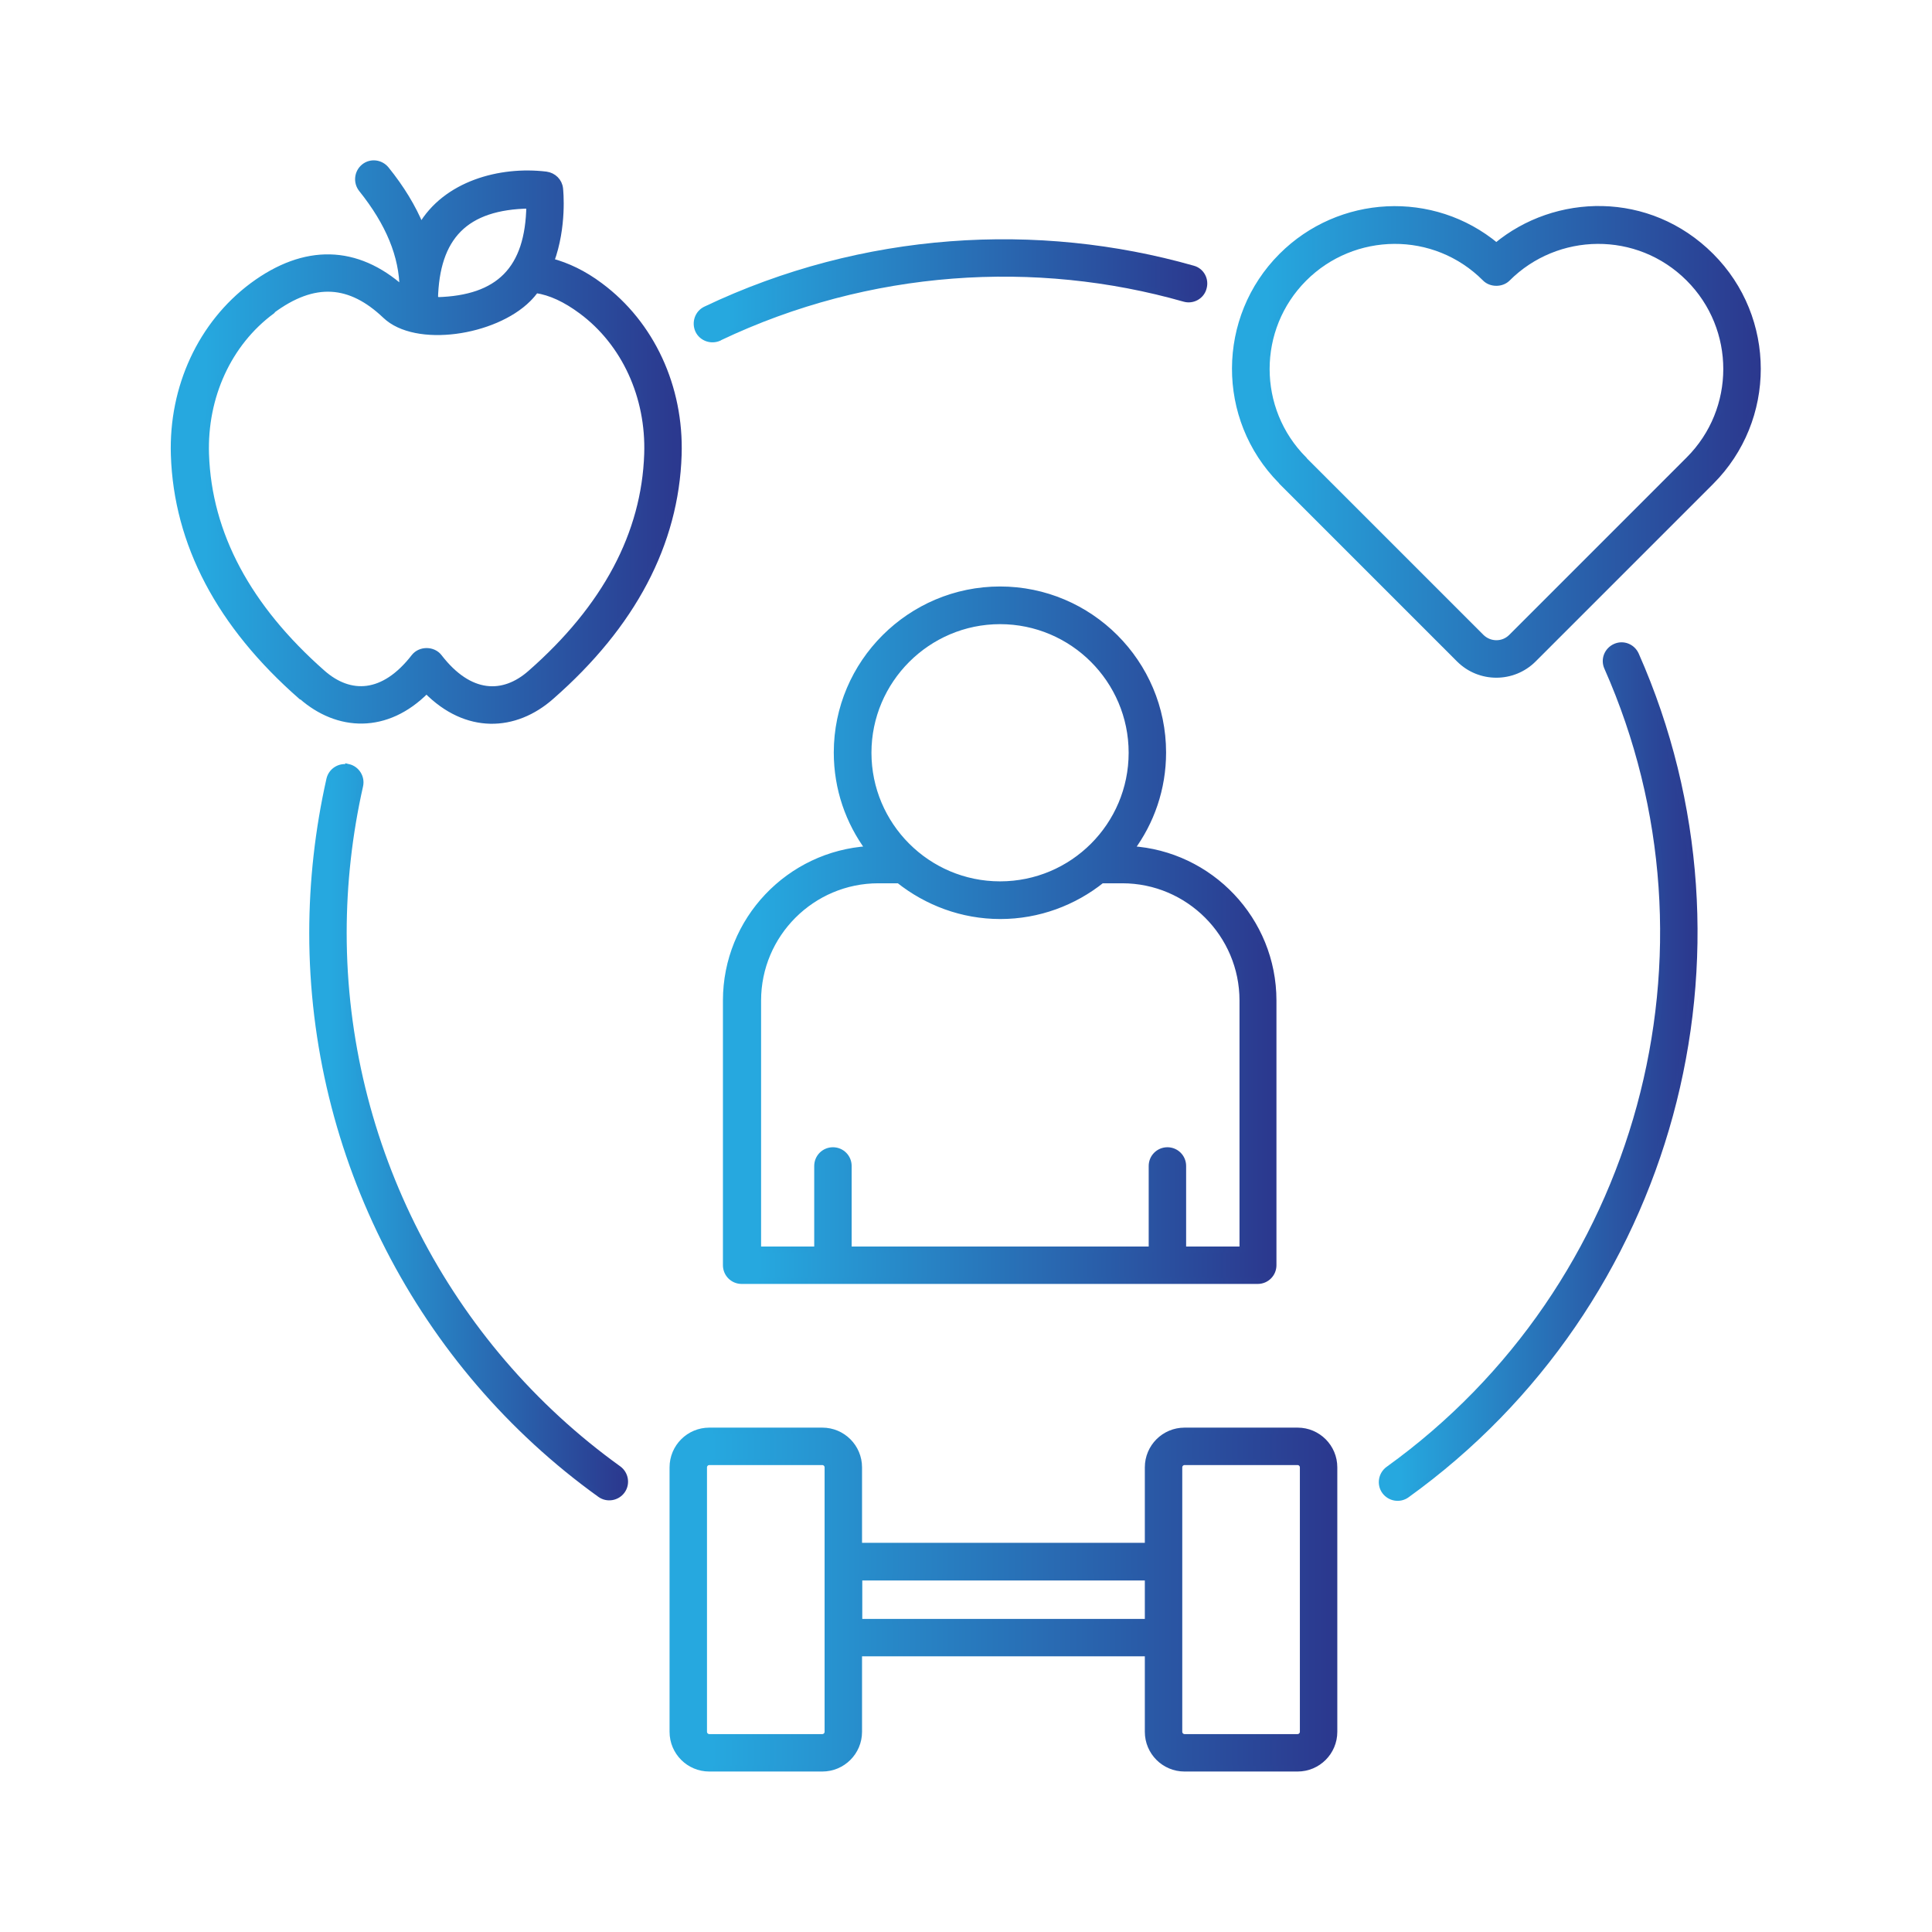
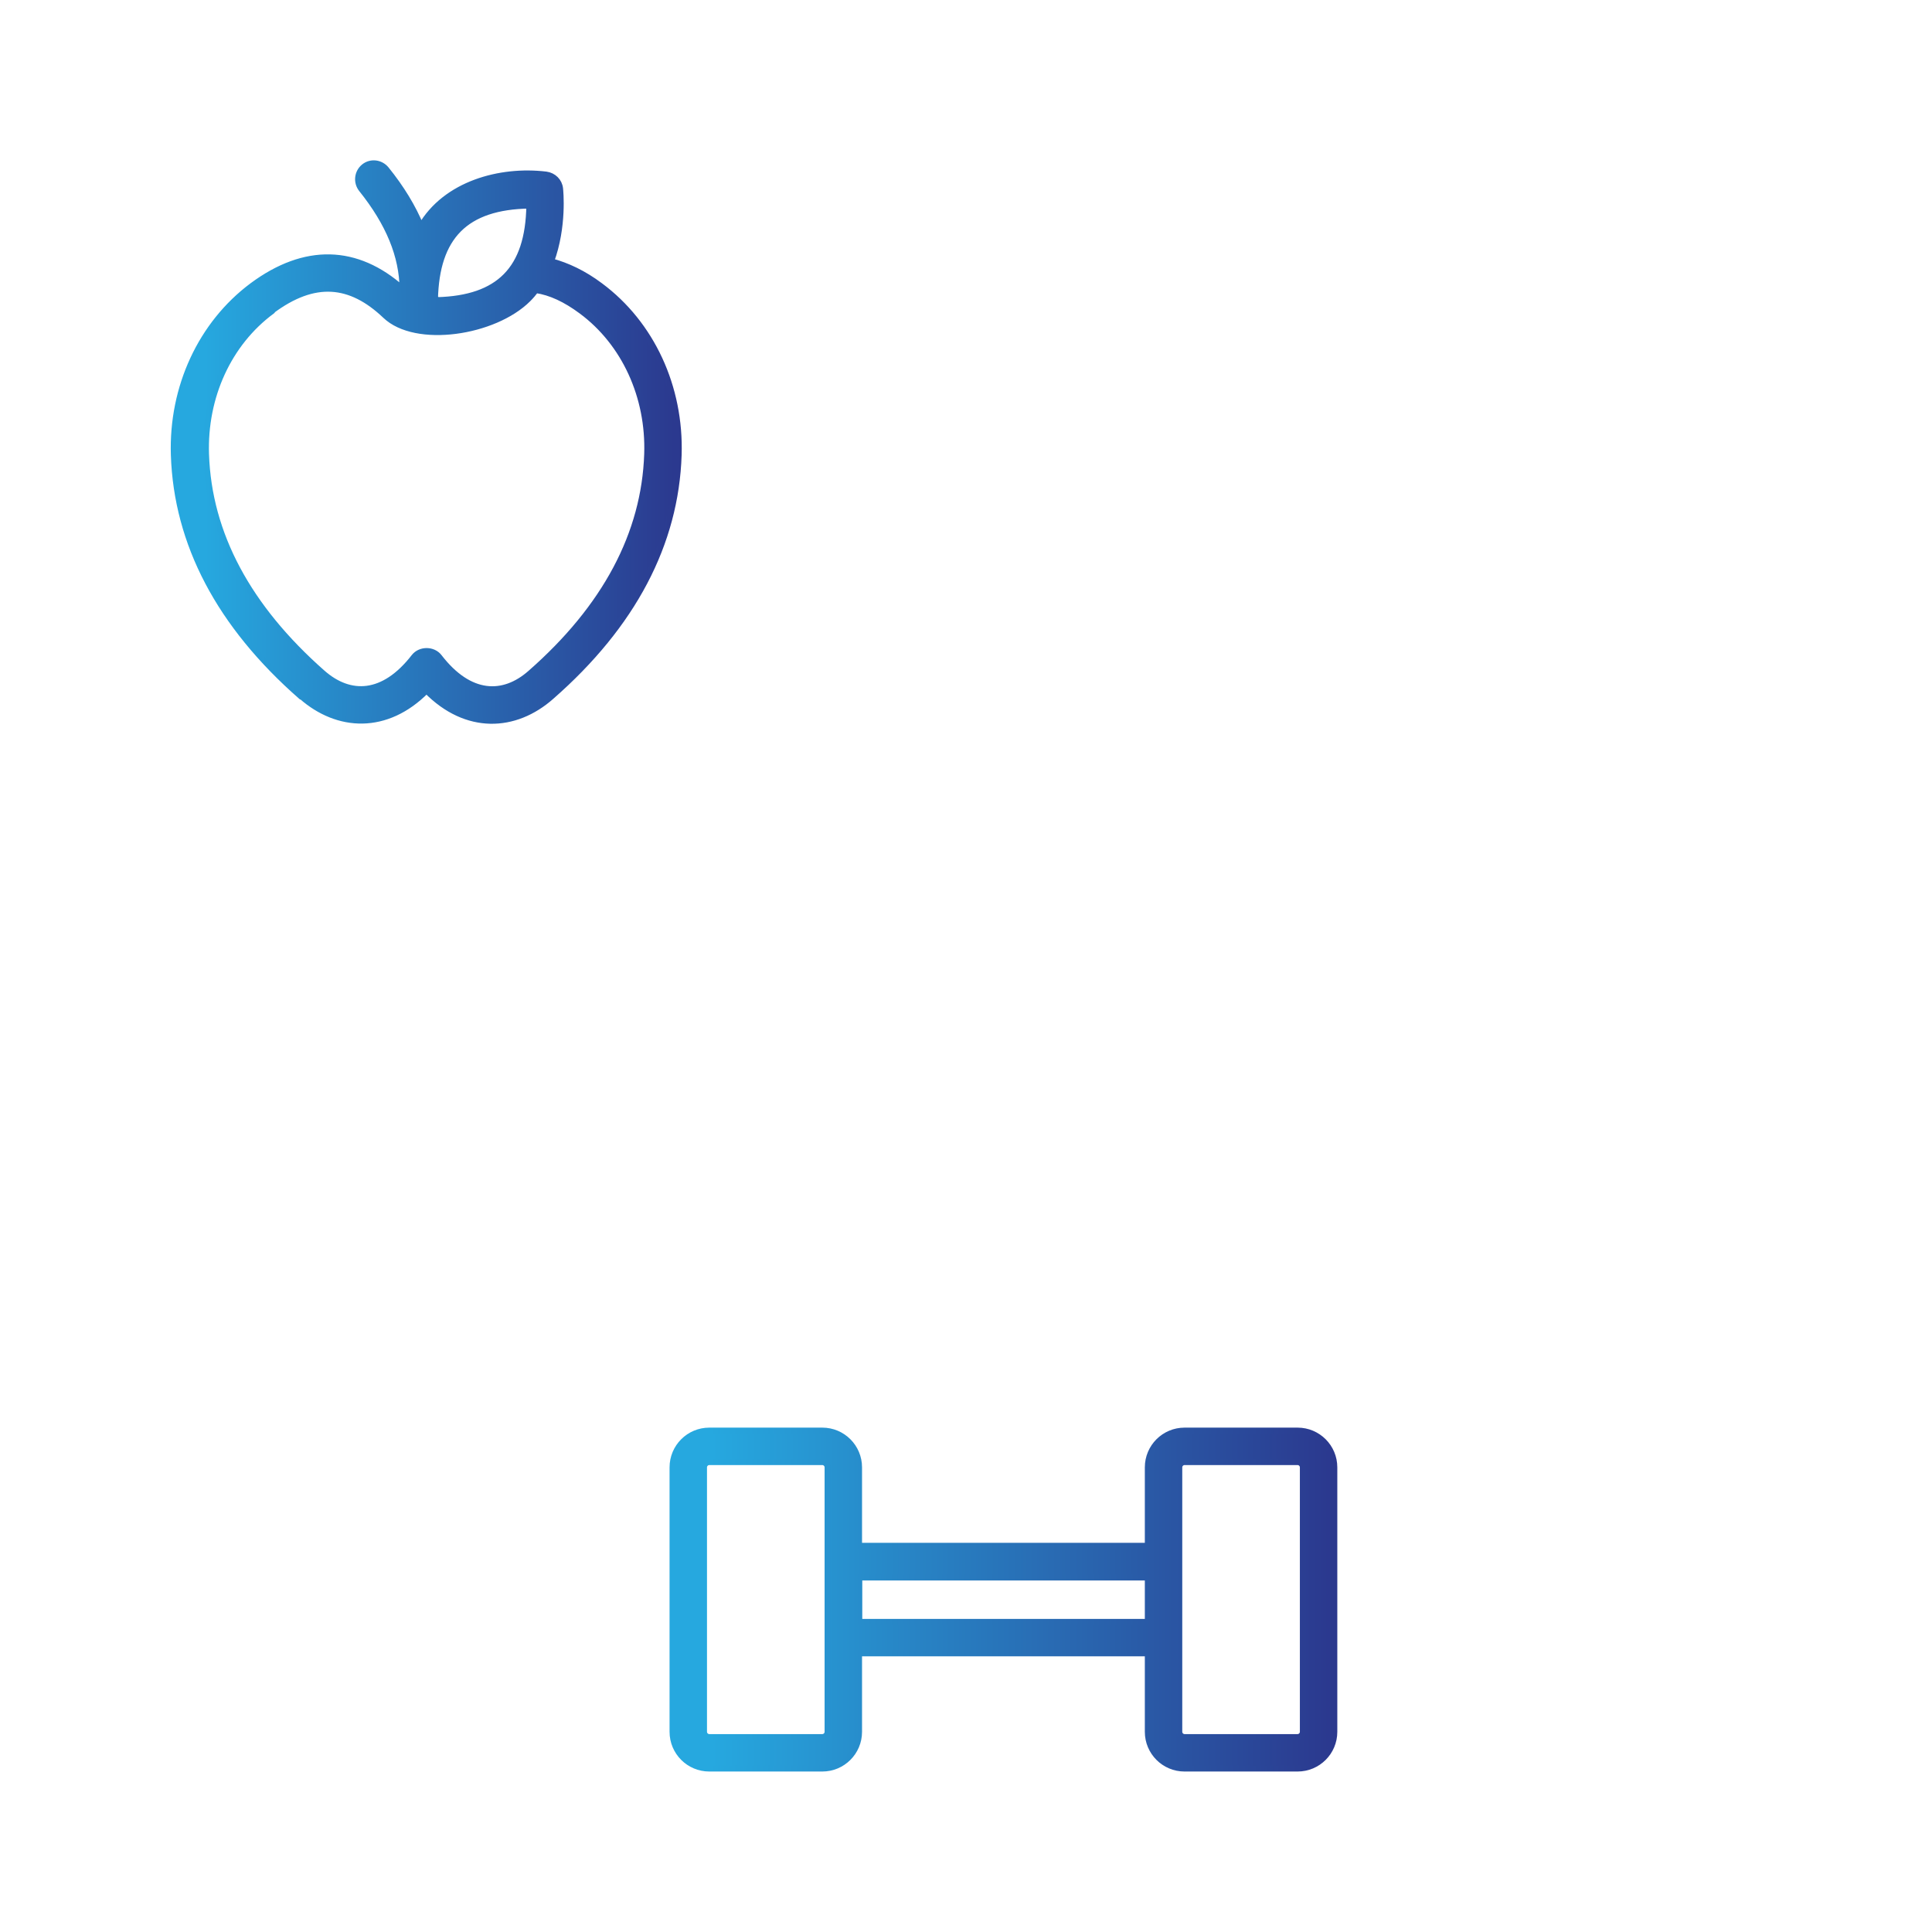
<svg xmlns="http://www.w3.org/2000/svg" xmlns:xlink="http://www.w3.org/1999/xlink" id="Layer_1" width="80" height="80" viewBox="0 0 80 80">
  <defs>
    <style>      .cls-1 {        fill: url(#linear-gradient-11);        stroke: url(#linear-gradient-12);      }      .cls-1, .cls-2, .cls-3, .cls-4, .cls-5, .cls-6, .cls-7 {        stroke-miterlimit: 10;        stroke-width: .25px;      }      .cls-2 {        fill: url(#linear-gradient-5);        stroke: url(#linear-gradient-6);      }      .cls-3 {        fill: url(#linear-gradient-7);        stroke: url(#linear-gradient-8);      }      .cls-4 {        fill: url(#linear-gradient);        stroke: url(#linear-gradient-2);      }      .cls-5 {        fill: url(#linear-gradient-13);        stroke: url(#linear-gradient-14);      }      .cls-6 {        fill: url(#linear-gradient-9);        stroke: url(#linear-gradient-10);      }      .cls-7 {        fill: url(#linear-gradient-3);        stroke: url(#linear-gradient-4);      }    </style>
    <linearGradient id="linear-gradient" x1="30.07" y1="38.73" x2="52.74" y2="38.73" gradientUnits="userSpaceOnUse">
      <stop offset=".06" stop-color="#26a8df" />
      <stop offset="1" stop-color="#2b388e" />
    </linearGradient>
    <linearGradient id="linear-gradient-2" x1="29.94" x2="52.87" xlink:href="#linear-gradient" />
    <linearGradient id="linear-gradient-3" x1="28.86" y1="12.04" x2="49.87" y2="12.04" xlink:href="#linear-gradient" />
    <linearGradient id="linear-gradient-4" x1="28.73" y1="12.04" x2="49.99" y2="12.04" xlink:href="#linear-gradient" />
    <linearGradient id="linear-gradient-5" x1="12.93" y1="46.89" x2="25.88" y2="46.89" xlink:href="#linear-gradient" />
    <linearGradient id="linear-gradient-6" x1="12.81" y1="46.89" x2="26" y2="46.89" xlink:href="#linear-gradient" />
    <linearGradient id="linear-gradient-7" x1="57.22" y1="44.37" x2="70.17" y2="44.37" xlink:href="#linear-gradient" />
    <linearGradient id="linear-gradient-8" x1="57.1" y1="44.37" x2="70.3" y2="44.37" xlink:href="#linear-gradient" />
    <linearGradient id="linear-gradient-9" x1="51.14" y1="18.3" x2="72.78" y2="18.3" xlink:href="#linear-gradient" />
    <linearGradient id="linear-gradient-10" x1="51.02" y1="18.3" x2="72.9" y2="18.3" xlink:href="#linear-gradient" />
    <linearGradient id="linear-gradient-11" x1="7.22" y1="18.3" x2="28.11" y2="18.3" xlink:href="#linear-gradient" />
    <linearGradient id="linear-gradient-12" x1="7.1" y1="18.3" x2="28.23" y2="18.3" xlink:href="#linear-gradient" />
    <linearGradient id="linear-gradient-13" x1="27.85" y1="66.24" x2="55.25" y2="66.24" xlink:href="#linear-gradient" />
    <linearGradient id="linear-gradient-14" x1="27.73" y1="66.24" x2="55.37" y2="66.24" xlink:href="#linear-gradient" />
  </defs>
  <g id="_x34_0_Healthy_Lifestyle">
    <g>
-       <path class="cls-4" d="M46.84,35.16c.83-1.12,1.32-2.5,1.32-4,0-3.72-3.03-6.75-6.75-6.75s-6.76,3.03-6.76,6.75c0,1.5.49,2.88,1.32,4-3.29.2-5.91,2.93-5.91,6.27v10.96c0,.36.29.65.65.65h21.37c.36,0,.65-.29.65-.65v-10.96c0-3.34-2.62-6.07-5.9-6.27h0ZM35.96,31.17c0-3,2.45-5.45,5.45-5.45s5.45,2.44,5.45,5.45-2.44,5.45-5.45,5.45-5.45-2.45-5.45-5.45h0ZM51.44,51.74h-2.45v-3.46c0-.36-.29-.65-.65-.65s-.65.29-.65.65v3.46h-12.55v-3.46c0-.36-.29-.65-.65-.65s-.65.29-.65.65v3.46h-2.45v-10.31c0-2.75,2.24-4.98,4.98-4.98h.85c1.16.92,2.62,1.48,4.2,1.48s3.05-.56,4.2-1.48h.85c2.75,0,4.98,2.24,4.98,4.98v10.31Z" />
-       <path class="cls-7" d="M29.79,13.98c6.2-2.95,13.11-3.36,19.25-1.61.34.1.71-.1.8-.45.1-.35-.1-.71-.45-.8-6.41-1.82-13.64-1.42-20.17,1.69-.32.15-.46.54-.31.87.15.32.54.46.87.31h0Z" />
-       <path class="cls-2" d="M14.42,31.78c-.35-.08-.7.14-.78.49-.47,2.09-.71,4.23-.71,6.37,0,9.19,4.46,17.88,11.92,23.24.29.21.7.14.91-.15.21-.29.14-.7-.15-.91-7.12-5.12-11.38-13.42-11.38-22.19,0-2.05.23-4.09.68-6.09.08-.35-.14-.7-.49-.78Z" />
-       <path class="cls-3" d="M57.49,60.84c-.29.21-.36.62-.15.91.21.29.62.36.91.15,10.97-7.89,14.94-22.47,9.49-34.79-.15-.33-.53-.48-.86-.33-.33.15-.48.53-.33.86,5.2,11.74,1.42,25.66-9.06,33.2Z" />
-       <path class="cls-6" d="M61.96,10.18c-2.63-2.19-6.49-1.98-8.89.42-2.56,2.56-2.58,6.73-.03,9.31.01.01.02.03.03.04l7.35,7.35c.85.85,2.23.85,3.08,0l7.35-7.35c2.58-2.58,2.58-6.77,0-9.35-2.58-2.58-6.44-2.46-8.89-.42ZM69.93,19.03l-7.35,7.35c-.34.34-.89.34-1.24,0l-7.31-7.31s-.02-.02-.03-.04c-2.07-2.07-2.07-5.43,0-7.5,2.04-2.04,5.4-2.11,7.5,0,.24.24.68.24.92,0,2.04-2.04,5.4-2.11,7.51,0,2.07,2.07,2.07,5.43,0,7.5h0Z" />
      <path class="cls-1" d="M12.49,28.84c1.49,1.31,3.51,1.43,5.17-.25,1.65,1.68,3.67,1.58,5.17.25,3.38-2.96,5.15-6.33,5.27-10h0c.09-2.81-1.12-5.43-3.25-7.01-.68-.51-1.36-.83-2.03-1.01.53-1.44.38-2.92.37-3.01-.03-.3-.27-.54-.58-.58-1.91-.23-4.16.39-5.18,2.15-.33-.8-.81-1.59-1.44-2.37-.23-.28-.64-.33-.92-.1-.28.23-.32.64-.1.92,1.13,1.41,1.69,2.77,1.7,4.14-1.9-1.7-4.05-1.75-6.22-.14-2.12,1.58-3.34,4.2-3.25,7.01.12,3.67,1.89,7.04,5.27,10h0ZM21.92,8.51c-.04,2.65-1.27,3.85-3.82,3.92-.01-.02-.03-.04-.04-.05-.02,0-.03,0-.05.01.06-2.58,1.25-3.84,3.92-3.88ZM11.25,12.87c1.77-1.32,3.26-1.18,4.71.2,1.26,1.2,4.51.71,5.91-.69.12-.12.22-.24.32-.37.61.09,1.23.38,1.89.87,1.78,1.32,2.8,3.54,2.72,5.92-.11,3.3-1.73,6.35-4.83,9.07-1.12.99-2.52.98-3.79-.67-.25-.32-.78-.32-1.03,0-1.27,1.64-2.66,1.66-3.79.67-3.09-2.72-4.72-5.76-4.83-9.06-.08-2.39.94-4.6,2.72-5.92h0Z" />
      <path class="cls-5" d="M49.05,73.23h4.68c.84,0,1.52-.68,1.52-1.52v-10.95c0-.84-.68-1.52-1.52-1.52h-4.68c-.84,0-1.52.68-1.52,1.52v3.25h-11.96v-3.25c0-.84-.68-1.52-1.52-1.52h-4.68c-.84,0-1.52.68-1.52,1.52v10.95c0,.84.68,1.52,1.52,1.52h4.68c.84,0,1.52-.68,1.52-1.52v-3.25h11.96v3.25c0,.84.68,1.52,1.52,1.52ZM48.83,60.76c0-.12.1-.22.22-.22h4.68c.12,0,.22.1.22.22v10.95c0,.12-.1.22-.22.22h-4.68c-.12,0-.22-.1-.22-.22v-10.95ZM34.27,71.71c0,.12-.1.22-.22.22h-4.68c-.12,0-.22-.1-.22-.22v-10.95c0-.12.1-.22.22-.22h4.68c.12,0,.22.1.22.22v10.95ZM47.53,67.16h-11.95v-1.84h11.95v1.84Z" />
    </g>
  </g>
</svg>